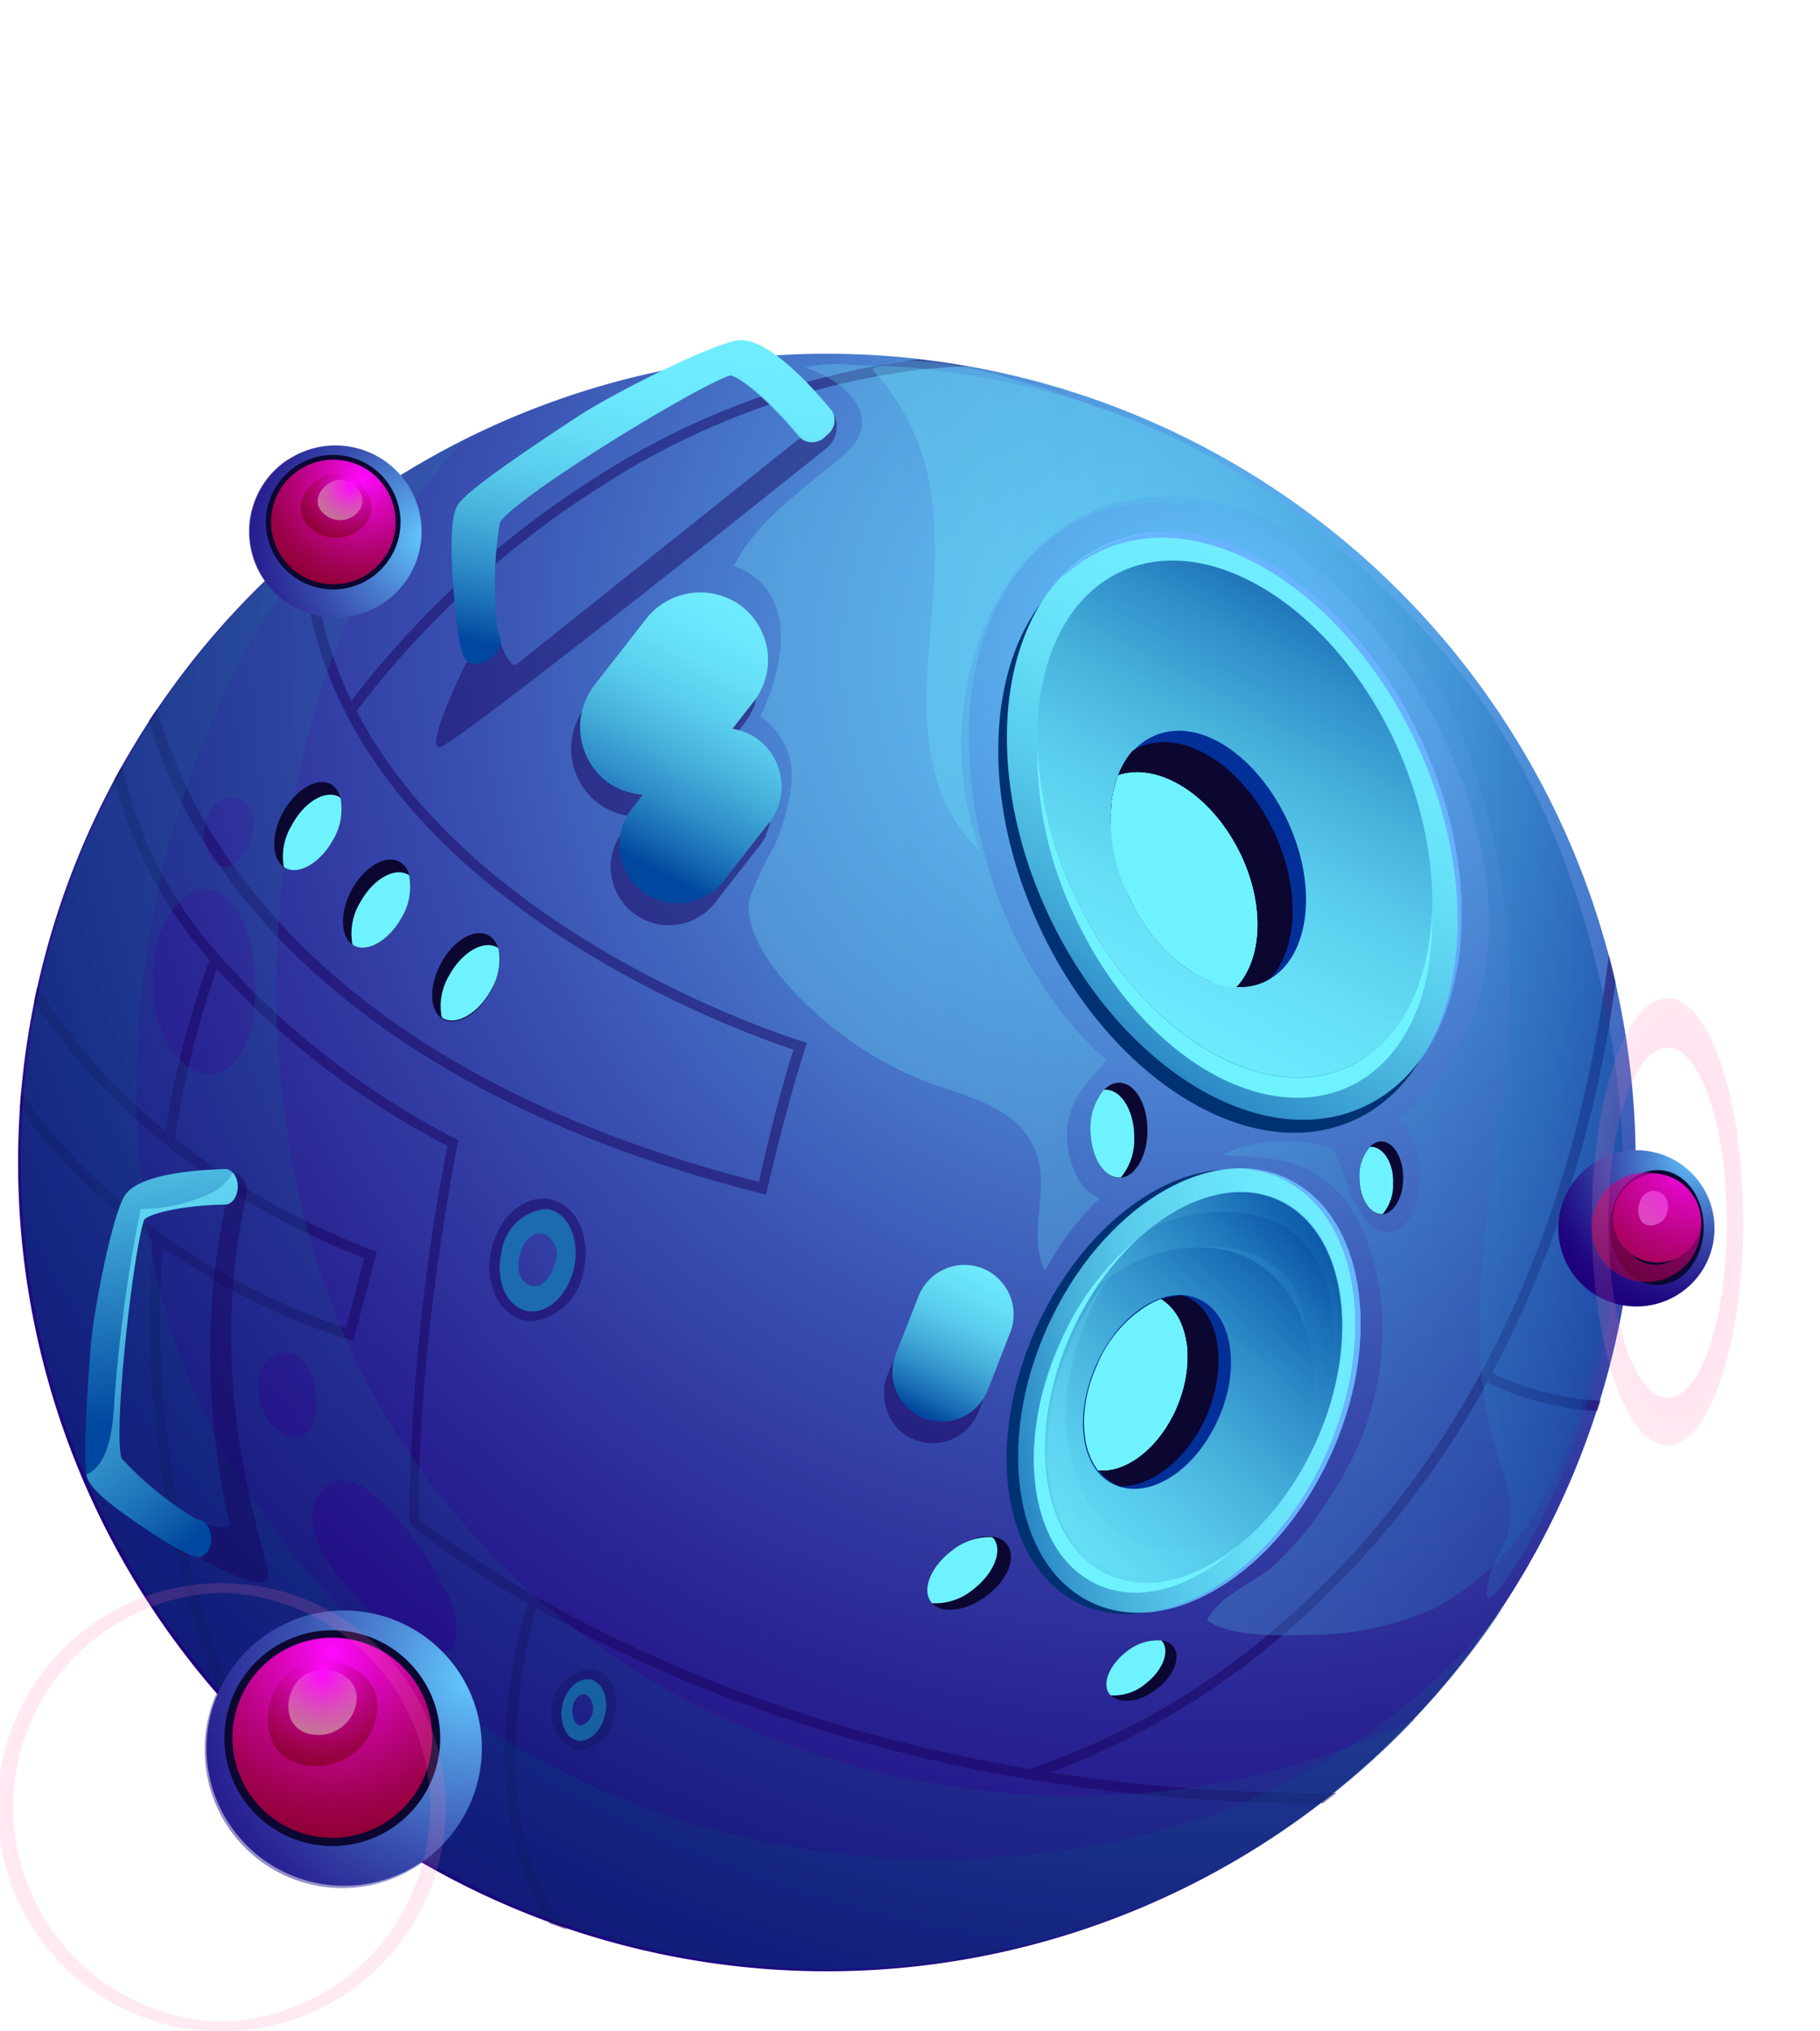
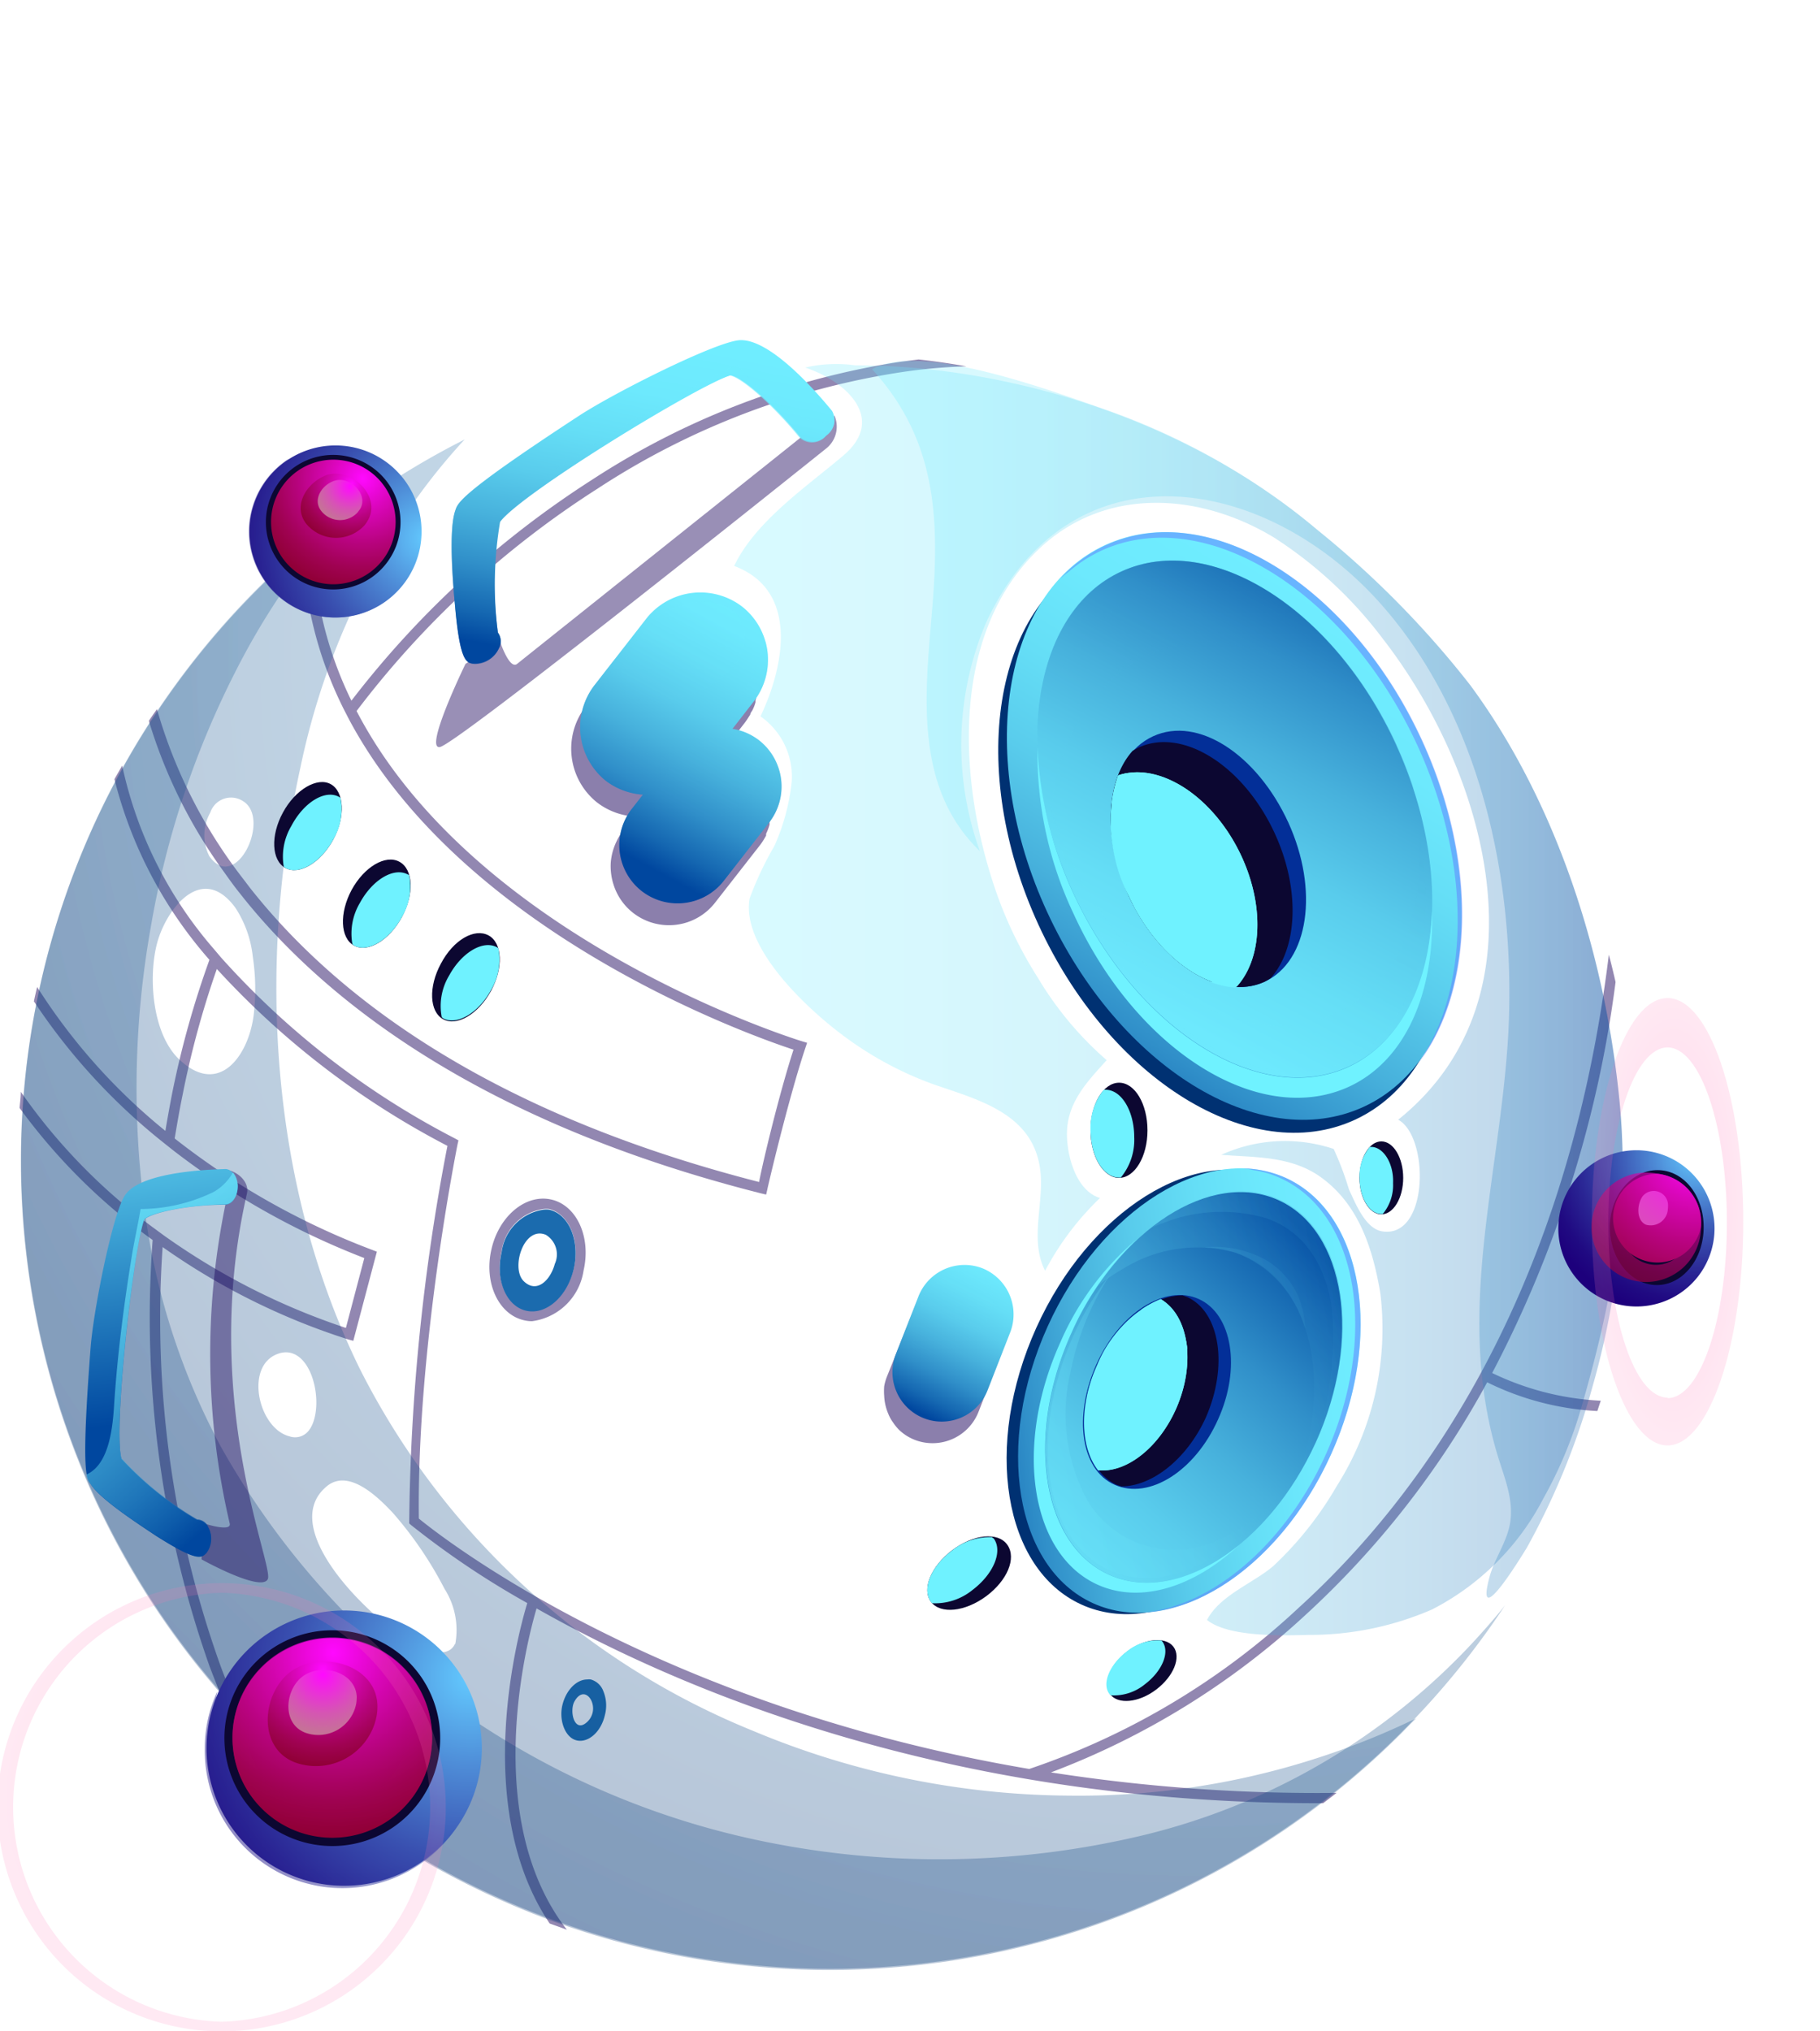
<svg xmlns="http://www.w3.org/2000/svg" xmlns:xlink="http://www.w3.org/1999/xlink" viewBox="0 0 105.76 118.04">
  <defs>
    <style>.cls-1{mask:url(#mask);}.cls-10,.cls-11,.cls-13,.cls-14,.cls-15,.cls-2,.cls-24,.cls-25,.cls-27,.cls-28,.cls-32,.cls-33,.cls-34,.cls-35,.cls-4,.cls-41,.cls-43,.cls-45,.cls-48,.cls-50,.cls-53,.cls-6,.cls-61,.cls-64,.cls-67,.cls-7,.cls-74,.cls-77,.cls-9{mix-blend-mode:multiply;}.cls-2{fill:url(#Безымянный_градиент_352);}.cls-3{mask:url(#mask-2);}.cls-4{fill:url(#Безымянный_градиент_171);}.cls-5{mask:url(#mask-3);}.cls-6{fill:url(#Безымянный_градиент_352-2);}.cls-7{fill:url(#Безымянный_градиент_171-2);}.cls-8{mask:url(#mask-5);}.cls-9{fill:url(#Безымянный_градиент_352-3);}.cls-10{fill:url(#Безымянный_градиент_171-3);}.cls-11{fill:url(#Безымянный_градиент_170);}.cls-12{mask:url(#mask-8);}.cls-13{fill:url(#Безымянный_градиент_352-4);}.cls-14{fill:url(#Безымянный_градиент_170-2);}.cls-15{fill:url(#Безымянный_градиент_352-5);}.cls-16{isolation:isolate;}.cls-17{fill:url(#Безымянный_градиент_667);}.cls-18{fill:url(#Безымянный_градиент_869);}.cls-19{fill:url(#Безымянный_градиент_781);}.cls-20{fill:url(#Безымянный_градиент_781-2);}.cls-21{fill:#032f98;}.cls-22{fill:#0c0731;}.cls-23{fill:#6ff2ff;}.cls-23,.cls-26,.cls-38,.cls-42,.cls-46,.cls-49,.cls-57,.cls-58,.cls-62,.cls-63,.cls-68,.cls-69,.cls-70,.cls-71,.cls-75,.cls-76,.cls-79,.cls-81,.cls-83,.cls-85,.cls-87{mix-blend-mode:screen;}.cls-24,.cls-32,.cls-57,.cls-58{opacity:0.27;}.cls-24{fill:url(#Безымянный_градиент_781-3);}.cls-25,.cls-27,.cls-28,.cls-33,.cls-34,.cls-35{opacity:0.22;}.cls-25{fill:url(#Безымянный_градиент_781-4);}.cls-26{fill:#6386ff;}.cls-26,.cls-42,.cls-46,.cls-49{opacity:0.55;}.cls-27{fill:url(#Безымянный_градиент_781-5);}.cls-28{fill:url(#Безымянный_градиент_781-6);}.cls-29{fill:url(#Безымянный_градиент_869-2);}.cls-30{fill:url(#Безымянный_градиент_781-7);}.cls-31{fill:url(#Безымянный_градиент_781-8);}.cls-32{fill:url(#Безымянный_градиент_781-9);}.cls-33{fill:url(#Безымянный_градиент_781-10);}.cls-34{fill:url(#Безымянный_градиент_781-11);}.cls-35{fill:url(#Безымянный_градиент_781-12);}.cls-36{opacity:0.47;}.cls-37,.cls-51{fill:#180059;}.cls-38{fill:#1b6bae;}.cls-39,.cls-64,.cls-77{opacity:0.5;}.cls-40{fill:url(#Безымянный_градиент_781-13);}.cls-41,.cls-45,.cls-48{opacity:0.4;}.cls-41{fill:url(#Безымянный_градиент_781-14);}.cls-42{fill:url(#Безымянный_градиент_781-15);}.cls-43,.cls-50{opacity:0.29;}.cls-43{fill:url(#Безымянный_градиент_869-3);}.cls-44{fill:url(#Безымянный_градиент_781-16);}.cls-45{fill:url(#Безымянный_градиент_781-17);}.cls-46{fill:url(#Безымянный_градиент_781-18);}.cls-47{fill:url(#Безымянный_градиент_781-19);}.cls-48{fill:url(#Безымянный_градиент_781-20);}.cls-49{fill:url(#Безымянный_градиент_781-21);}.cls-50{fill:url(#Безымянный_градиент_869-4);}.cls-51{opacity:0.44;}.cls-52{fill:url(#Безымянный_градиент_781-22);}.cls-53{opacity:0.64;}.cls-54{fill:url(#Безымянный_градиент_781-23);}.cls-55{fill:url(#Безымянный_градиент_870);}.cls-56{fill:url(#Безымянный_градиент_781-24);}.cls-57{fill:url(#Безымянный_градиент_781-25);}.cls-58{fill:url(#Безымянный_градиент_781-26);}.cls-59{fill:url(#Безымянный_градиент_667-2);}.cls-60,.cls-61{fill:url(#Безымянный_градиент_881);}.cls-61,.cls-67,.cls-74{opacity:0.68;}.cls-62{fill:url(#Безымянный_градиент_881-3);}.cls-63{fill:url(#Безымянный_градиент_892);}.cls-64{fill:url(#Безымянный_градиент_667-3);}.cls-65{fill:url(#Безымянный_градиент_667-4);}.cls-66{fill:url(#Безымянный_градиент_881-4);}.cls-67{fill:url(#Безымянный_градиент_881-5);}.cls-68{fill:url(#Безымянный_градиент_881-6);}.cls-69{fill:url(#Безымянный_градиент_892-2);}.cls-70,.cls-71{opacity:0.17;}.cls-70{fill:url(#Безымянный_градиент_1162);}.cls-71{fill:url(#Безымянный_градиент_1162-2);}.cls-72{fill:url(#Безымянный_градиент_667-5);}.cls-73,.cls-74{fill:url(#Безымянный_градиент_881-7);}.cls-75{fill:url(#Безымянный_градиент_881-9);}.cls-76{fill:url(#Безымянный_градиент_892-3);}.cls-77{fill:url(#Безымянный_градиент_667-6);}.cls-78{mask:url(#mask-11);}.cls-79{fill:url(#Безымянный_градиент_20);}.cls-80{mask:url(#mask-13);}.cls-81{fill:url(#Безымянный_градиент_20-2);}.cls-82{mask:url(#mask-15);}.cls-83{fill:url(#Безымянный_градиент_1162-3);}.cls-84{mask:url(#mask-17);}.cls-85{fill:url(#Безымянный_градиент_1162-4);}.cls-86{mask:url(#mask-19);}.cls-87{fill:url(#Безымянный_градиент_1162-5);}.cls-88{filter:url(#luminosity-noclip-8);}.cls-89{filter:url(#luminosity-noclip-5);}.cls-90{filter:url(#luminosity-noclip-3);}.cls-91{filter:url(#luminosity-noclip-2);}.cls-92{filter:url(#luminosity-noclip);}</style>
    <filter id="luminosity-noclip" x="11.6" y="-8253.22" width="92.71" height="32766" filterUnits="userSpaceOnUse" color-interpolation-filters="sRGB">
      <feFlood flood-color="#fff" result="bg" />
      <feBlend in="SourceGraphic" in2="bg" />
    </filter>
    <mask id="mask" x="11.6" y="-8253.22" width="92.71" height="32766" maskUnits="userSpaceOnUse">
      <g class="cls-92" />
    </mask>
    <radialGradient id="Безымянный_градиент_352" cx="-31.05" cy="67.29" r="38.36" gradientTransform="matrix(1.06, 0.7, -0.57, 0.87, 129.45, 6.04)" gradientUnits="userSpaceOnUse">
      <stop offset="0" stop-color="#fff" />
      <stop offset="0.01" stop-color="#fafafa" />
      <stop offset="0.3" stop-color="#a3a3a3" />
      <stop offset="0.55" stop-color="#5d5d5d" />
      <stop offset="0.76" stop-color="#2b2b2b" />
      <stop offset="0.91" stop-color="#0c0c0c" />
      <stop offset="1" />
    </radialGradient>
    <filter id="luminosity-noclip-2" x="6.84" y="-8253.22" width="24.94" height="32766" filterUnits="userSpaceOnUse" color-interpolation-filters="sRGB">
      <feFlood flood-color="#fff" result="bg" />
      <feBlend in="SourceGraphic" in2="bg" />
    </filter>
    <mask id="mask-2" x="6.84" y="-8253.22" width="24.94" height="32766" maskUnits="userSpaceOnUse">
      <g class="cls-91" />
    </mask>
    <radialGradient id="Безымянный_градиент_171" cx="-128.61" cy="224.43" r="9.1" gradientTransform="matrix(0, 1.69, -1.37, 0, 326.82, 317.88)" gradientUnits="userSpaceOnUse">
      <stop offset="0" stop-color="#fff" />
      <stop offset="0.1" stop-color="#fafafa" />
      <stop offset="0.22" stop-color="#eaeaea" />
      <stop offset="0.36" stop-color="#d1d1d1" />
      <stop offset="0.51" stop-color="#aeaeae" />
      <stop offset="0.66" stop-color="#818181" />
      <stop offset="0.82" stop-color="#494949" />
      <stop offset="0.98" stop-color="#090909" />
      <stop offset="1" />
    </radialGradient>
    <filter id="luminosity-noclip-3" x="88.11" y="-8253.22" width="17.66" height="32766" filterUnits="userSpaceOnUse" color-interpolation-filters="sRGB">
      <feFlood flood-color="#fff" result="bg" />
      <feBlend in="SourceGraphic" in2="bg" />
    </filter>
    <mask id="mask-3" x="88.11" y="-8253.22" width="17.66" height="32766" maskUnits="userSpaceOnUse">
      <g class="cls-90" />
    </mask>
    <radialGradient id="Безымянный_градиент_352-2" cx="-146.15" cy="167.78" r="6.44" gradientTransform="matrix(0, 1.69, -1.37, 0, 326.82, 317.88)" xlink:href="#Безымянный_градиент_352" />
    <radialGradient id="Безымянный_градиент_171-2" cx="-146.15" cy="167.78" r="6.44" xlink:href="#Безымянный_градиент_171" />
    <filter id="luminosity-noclip-5" x="11.28" y="-8253.22" width="17.16" height="32766" filterUnits="userSpaceOnUse" color-interpolation-filters="sRGB">
      <feFlood flood-color="#fff" result="bg" />
      <feBlend in="SourceGraphic" in2="bg" />
    </filter>
    <mask id="mask-5" x="11.28" y="-8253.22" width="17.16" height="32766" maskUnits="userSpaceOnUse">
      <g class="cls-89" />
    </mask>
    <radialGradient id="Безымянный_градиент_352-3" cx="-171.61" cy="230.3" r="5.14" gradientTransform="matrix(0, 1.69, -1.67, 0, 404.57, 317.88)" xlink:href="#Безымянный_градиент_352" />
    <radialGradient id="Безымянный_градиент_171-3" cx="-171.61" cy="230.3" r="5.14" gradientTransform="matrix(0, 1.69, -1.67, 0, 404.57, 317.88)" xlink:href="#Безымянный_градиент_171" />
    <radialGradient id="Безымянный_градиент_170" cx="-31.05" cy="67.29" r="38.36" gradientTransform="matrix(1.06, 0.7, -0.57, 0.87, 129.45, 6.04)" gradientUnits="userSpaceOnUse">
      <stop offset="0" stop-color="#fff" />
      <stop offset="0.13" stop-color="#fbfbfb" />
      <stop offset="0.26" stop-color="#efefef" />
      <stop offset="0.38" stop-color="#dcdcdc" />
      <stop offset="0.5" stop-color="silver" />
      <stop offset="0.63" stop-color="#9d9d9d" />
      <stop offset="0.75" stop-color="#717171" />
      <stop offset="0.87" stop-color="#3d3d3d" />
      <stop offset="0.99" stop-color="#030303" />
      <stop offset="1" />
    </radialGradient>
    <filter id="luminosity-noclip-8" x="60.59" y="-8253.22" width="24.38" height="32766" filterUnits="userSpaceOnUse" color-interpolation-filters="sRGB">
      <feFlood flood-color="#fff" result="bg" />
      <feBlend in="SourceGraphic" in2="bg" />
    </filter>
    <mask id="mask-8" x="60.59" y="-8253.22" width="24.38" height="32766" maskUnits="userSpaceOnUse">
      <g class="cls-88" />
    </mask>
    <radialGradient id="Безымянный_градиент_352-4" cx="-240.47" cy="608.8" r="21.12" gradientTransform="matrix(-0.46, 0.52, -0.35, -0.31, 174.1, 401.96)" xlink:href="#Безымянный_градиент_352" />
    <radialGradient id="Безымянный_градиент_170-2" cx="-240.47" cy="608.8" r="21.12" gradientTransform="matrix(-0.46, 0.52, -0.35, -0.31, 174.1, 401.96)" xlink:href="#Безымянный_градиент_170" />
    <radialGradient id="Безымянный_градиент_352-5" cx="-128.61" cy="224.43" r="9.1" gradientTransform="matrix(0, 1.69, -1.37, 0, 326.82, 317.88)" xlink:href="#Безымянный_градиент_352" />
    <radialGradient id="Безымянный_градиент_667" cx="69.38" cy="38.11" r="90.66" gradientUnits="userSpaceOnUse">
      <stop offset="0" stop-color="#63caff" />
      <stop offset="0.23" stop-color="#4e8cd7" />
      <stop offset="0.47" stop-color="#3950b0" />
      <stop offset="0.68" stop-color="#2a2594" />
      <stop offset="0.84" stop-color="#200a82" />
      <stop offset="0.94" stop-color="#1d007c" />
    </radialGradient>
    <radialGradient id="Безымянный_градиент_869" cx="86.25" cy="31.42" r="29.2" gradientUnits="userSpaceOnUse">
      <stop offset="0" stop-color="#70d8ff" />
      <stop offset="0.12" stop-color="#5ebde8" />
      <stop offset="0.4" stop-color="#3681b6" />
      <stop offset="0.65" stop-color="#195691" />
      <stop offset="0.84" stop-color="#073b7a" />
      <stop offset="0.95" stop-color="#003172" />
    </radialGradient>
    <linearGradient id="Безымянный_градиент_781" x1="76.75" y1="35.37" x2="58.14" y2="64.97" gradientTransform="matrix(1.01, -0.01, -0.01, 1, 1.83, 1.45)" gradientUnits="userSpaceOnUse">
      <stop offset="0" stop-color="#6fedff" />
      <stop offset="0.17" stop-color="#6de9fd" />
      <stop offset="0.32" stop-color="#65def6" />
      <stop offset="0.47" stop-color="#59ccec" />
      <stop offset="0.62" stop-color="#47b1dc" />
      <stop offset="0.77" stop-color="#308fc9" />
      <stop offset="0.91" stop-color="#1567b1" />
      <stop offset="1" stop-color="#00479f" />
    </linearGradient>
    <linearGradient id="Безымянный_градиент_781-2" x1="63.29" y1="63.44" x2="80.09" y2="32.03" gradientTransform="matrix(1, 0, 0, 1, 0, 0)" xlink:href="#Безымянный_градиент_781" />
    <linearGradient id="Безымянный_градиент_781-3" x1="65.15" y1="63.97" x2="81.45" y2="33.5" gradientTransform="matrix(1, 0, 0, 1, 0, 0)" xlink:href="#Безымянный_градиент_781" />
    <linearGradient id="Безымянный_градиент_781-4" x1="60.76" y1="62.09" x2="77.57" y2="30.67" gradientTransform="matrix(1, 0, 0, 1, 0, 0)" xlink:href="#Безымянный_градиент_781" />
    <linearGradient id="Безымянный_градиент_781-5" x1="59.85" y1="61.6" x2="76.66" y2="30.19" gradientTransform="matrix(1, 0, 0, 1, 0, 0)" xlink:href="#Безымянный_градиент_781" />
    <linearGradient id="Безымянный_градиент_781-6" x1="57.61" y1="60.41" x2="74.42" y2="28.99" gradientTransform="matrix(1, 0, 0, 1, 0, 0)" xlink:href="#Безымянный_градиент_781" />
    <radialGradient id="Безымянный_градиент_869-2" cx="-105.71" cy="144.91" r="22.04" gradientTransform="translate(264.46 65.59) rotate(49)" xlink:href="#Безымянный_градиент_869" />
    <linearGradient id="Безымянный_градиент_781-7" x1="-110.09" y1="146.55" x2="-124.15" y2="168.89" gradientTransform="matrix(0.67, 0.76, -0.76, 0.65, 264.95, 67.8)" xlink:href="#Безымянный_градиент_781" />
    <linearGradient id="Безымянный_градиент_781-8" x1="53.87" y1="97.79" x2="76.75" y2="72.45" gradientTransform="matrix(1, 0, 0, 1, 0, 0)" xlink:href="#Безымянный_градиент_781" />
    <linearGradient id="Безымянный_градиент_781-9" x1="-121.63" y1="169.48" x2="-109.33" y2="146.48" gradientTransform="translate(264.46 65.59) rotate(49)" xlink:href="#Безымянный_градиент_781" />
    <linearGradient id="Безымянный_градиент_781-10" x1="-124.95" y1="168.05" x2="-112.26" y2="144.34" gradientTransform="translate(264.46 65.59) rotate(49)" xlink:href="#Безымянный_градиент_781" />
    <linearGradient id="Безымянный_градиент_781-11" x1="-125.63" y1="167.69" x2="-112.95" y2="143.97" gradientTransform="translate(264.46 65.59) rotate(49)" xlink:href="#Безымянный_градиент_781" />
    <linearGradient id="Безымянный_градиент_781-12" x1="-127.33" y1="166.78" x2="-114.64" y2="143.07" gradientTransform="translate(264.46 65.59) rotate(49)" xlink:href="#Безымянный_градиент_781" />
    <linearGradient id="Безымянный_градиент_781-13" x1="43" y1="33.28" x2="34.59" y2="48.67" gradientTransform="matrix(1, 0, 0, 1, 0, 0)" xlink:href="#Безымянный_градиент_781" />
    <linearGradient id="Безымянный_градиент_781-14" x1="43" y1="33.28" x2="34.59" y2="48.67" gradientTransform="matrix(1, 0, 0, 1, 0, 0)" xlink:href="#Безымянный_градиент_781" />
    <linearGradient id="Безымянный_градиент_781-15" x1="42.53" y1="33.03" x2="34.13" y2="48.41" gradientTransform="matrix(1, 0, 0, 1, 0, 0)" xlink:href="#Безымянный_градиент_781" />
    <radialGradient id="Безымянный_градиент_869-3" cx="69.38" cy="38.11" r="90.66" xlink:href="#Безымянный_градиент_869" />
    <linearGradient id="Безымянный_градиент_781-16" x1="47.19" y1="35.57" x2="38.79" y2="50.96" gradientTransform="matrix(1, 0, 0, 1, 0, 0)" xlink:href="#Безымянный_градиент_781" />
    <linearGradient id="Безымянный_градиент_781-17" x1="47.19" y1="35.57" x2="38.79" y2="50.96" gradientTransform="matrix(1, 0, 0, 1, 0, 0)" xlink:href="#Безымянный_градиент_781" />
    <linearGradient id="Безымянный_градиент_781-18" x1="46.79" y1="35.36" x2="38.39" y2="50.74" gradientTransform="matrix(1, 0, 0, 1, 0, 0)" xlink:href="#Безымянный_градиент_781" />
    <linearGradient id="Безымянный_градиент_781-19" x1="58.28" y1="72.26" x2="53.37" y2="82.08" gradientTransform="matrix(1, 0, 0, 1, 0, 0)" xlink:href="#Безымянный_градиент_781" />
    <linearGradient id="Безымянный_градиент_781-20" x1="58.38" y1="72.3" x2="53.47" y2="82.13" gradientTransform="matrix(1, 0, 0, 1, 0, 0)" xlink:href="#Безымянный_градиент_781" />
    <linearGradient id="Безымянный_градиент_781-21" x1="57.52" y1="71.87" x2="52.61" y2="81.7" gradientTransform="matrix(1, 0, 0, 1, 0, 0)" xlink:href="#Безымянный_градиент_781" />
    <radialGradient id="Безымянный_градиент_869-4" cx="69.38" cy="38.11" r="90.66" xlink:href="#Безымянный_градиент_869" />
    <linearGradient id="Безымянный_градиент_781-22" x1="38.93" y1="19.7" x2="35.15" y2="38.8" gradientTransform="matrix(1, 0, 0, 1, 0, 0)" xlink:href="#Безымянный_градиент_781" />
    <linearGradient id="Безымянный_градиент_781-23" x1="38.93" y1="19.7" x2="35.15" y2="38.8" gradientTransform="matrix(1, 0, 0, 1, 0, 0)" xlink:href="#Безымянный_градиент_781" />
    <linearGradient id="Безымянный_градиент_870" x1="7.44" y1="61.58" x2="10.06" y2="82.42" gradientUnits="userSpaceOnUse">
      <stop offset="0" stop-color="#6fedff" />
      <stop offset="0.33" stop-color="#4cb9e1" />
      <stop offset="1" stop-color="#00479f" />
    </linearGradient>
    <linearGradient id="Безымянный_градиент_781-24" x1="199.34" y1="212.87" x2="196.02" y2="229.65" gradientTransform="translate(-285.41 98.71) rotate(-52.1)" xlink:href="#Безымянный_градиент_781" />
    <linearGradient id="Безымянный_градиент_781-25" x1="42.66" y1="58.12" x2="94.28" y2="58.12" gradientTransform="matrix(1, 0, 0, 1, 0, 0)" xlink:href="#Безымянный_градиент_781" />
    <linearGradient id="Безымянный_градиент_781-26" x1="50.68" y1="56.92" x2="94.31" y2="56.92" gradientTransform="matrix(1, 0, 0, 1, 0, 0)" xlink:href="#Безымянный_градиент_781" />
    <radialGradient id="Безымянный_градиент_667-2" cx="27.39" cy="97.45" r="22.6" xlink:href="#Безымянный_градиент_667" />
    <radialGradient id="Безымянный_градиент_881" cx="19.36" cy="96.04" r="11.76" gradientUnits="userSpaceOnUse">
      <stop offset="0" stop-color="#ff09ff" />
      <stop offset="0.26" stop-color="#d906b9" />
      <stop offset="0.52" stop-color="#b7037d" />
      <stop offset="0.73" stop-color="#9f0251" />
      <stop offset="0.9" stop-color="#900036" />
      <stop offset="1" stop-color="#8b002c" />
    </radialGradient>
    <radialGradient id="Безымянный_градиент_881-3" cx="18.78" cy="97.01" r="6.24" xlink:href="#Безымянный_градиент_881" />
    <radialGradient id="Безымянный_градиент_892" cx="18.76" cy="97.31" r="3.89" gradientUnits="userSpaceOnUse">
      <stop offset="0" stop-color="#ff09ff" />
      <stop offset="0.23" stop-color="#ee29df" />
      <stop offset="0.57" stop-color="#d654b4" />
      <stop offset="0.84" stop-color="#c76f9a" />
      <stop offset="1" stop-color="#c27990" />
    </radialGradient>
    <radialGradient id="Безымянный_градиент_667-3" cx="27.39" cy="97.45" r="22.6" xlink:href="#Безымянный_градиент_667" />
    <radialGradient id="Безымянный_градиент_667-4" cx="98.53" cy="67.07" r="10.17" xlink:href="#Безымянный_градиент_667" />
    <radialGradient id="Безымянный_градиент_881-4" cx="98.53" cy="67.07" r="10.17" xlink:href="#Безымянный_градиент_881" />
    <radialGradient id="Безымянный_градиент_881-5" cx="98.53" cy="67.07" r="10.17" xlink:href="#Безымянный_градиент_881" />
    <radialGradient id="Безымянный_градиент_881-6" cx="98.53" cy="67.07" r="10.17" xlink:href="#Безымянный_градиент_881" />
    <radialGradient id="Безымянный_градиент_892-2" cx="98.53" cy="67.07" r="10.17" xlink:href="#Безымянный_градиент_892" />
    <radialGradient id="Безымянный_градиент_1162" cx="91.93" cy="198.14" r="6.71" gradientTransform="translate(36.57 -313.79) scale(0.66 1.94)" gradientUnits="userSpaceOnUse">
      <stop offset="0" stop-color="#ff2a95" />
      <stop offset="0.2" stop-color="#ff2f97" />
      <stop offset="0.44" stop-color="#ff3f9d" />
      <stop offset="0.71" stop-color="#ff58a7" />
      <stop offset="0.99" stop-color="#ff7bb5" />
      <stop offset="1" stop-color="#ff7cb6" />
    </radialGradient>
    <radialGradient id="Безымянный_градиент_1162-2" cx="-66.71" cy="215.62" r="6.71" gradientTransform="translate(140.96 -313.79) scale(1.92 1.94)" xlink:href="#Безымянный_градиент_1162" />
    <radialGradient id="Безымянный_градиент_667-5" cx="-113.97" cy="37.7" r="14.1" gradientTransform="translate(140.74 62.37) rotate(33.31)" xlink:href="#Безымянный_градиент_667" />
    <radialGradient id="Безымянный_градиент_881-7" cx="-118.98" cy="36.82" r="7.34" gradientTransform="translate(140.74 62.37) rotate(33.31)" xlink:href="#Безымянный_градиент_881" />
    <radialGradient id="Безымянный_градиент_881-9" cx="-119.35" cy="37.43" r="3.89" gradientTransform="translate(140.74 62.37) rotate(33.31)" xlink:href="#Безымянный_градиент_881" />
    <radialGradient id="Безымянный_градиент_892-3" cx="-119.36" cy="37.61" r="2.43" gradientTransform="translate(140.74 62.37) rotate(33.31)" xlink:href="#Безымянный_градиент_892" />
    <radialGradient id="Безымянный_градиент_667-6" cx="-113.97" cy="37.7" r="14.1" gradientTransform="translate(140.74 62.37) rotate(33.31)" xlink:href="#Безымянный_градиент_667" />
    <mask id="mask-11" x="11.6" y="0" width="92.71" height="85.6" maskUnits="userSpaceOnUse">
      <g class="cls-1">
        <path class="cls-2" d="M98.79,69.64C86.69,88.05,58.6,91,36,76.14S5,34.38,17.11,16,57.31-5.36,79.86,9.46,110.89,51.22,98.79,69.64Z" />
      </g>
    </mask>
    <filter id="luminosity-noclip-11" x="11.6" y="0" width="92.71" height="85.6" filterUnits="userSpaceOnUse" color-interpolation-filters="sRGB">
      <feFlood flood-color="#fff" result="bg" />
      <feBlend in="SourceGraphic" in2="bg" />
    </filter>
    <radialGradient id="Безымянный_градиент_20" cx="-31.05" cy="67.29" r="38.36" gradientTransform="matrix(1.06, 0.7, -0.57, 0.87, 129.45, 6.04)" gradientUnits="userSpaceOnUse">
      <stop offset="0" stop-color="#18b3f7" />
      <stop offset="0.38" stop-color="#18b7f4" />
      <stop offset="0.75" stop-color="#17c3e9" />
      <stop offset="1" stop-color="#16cfde" />
    </radialGradient>
    <mask id="mask-13" x="60.59" y="76.26" width="24.38" height="25.49" maskUnits="userSpaceOnUse">
      <g class="cls-12">
        <path class="cls-13" d="M63.06,99.94c-4.06-3.6-3-11.43,2.36-17.47s13-8,17.08-4.41,3,11.43-2.37,17.48S67.12,103.55,63.06,99.94Z" />
      </g>
    </mask>
    <filter id="luminosity-noclip-12" x="60.59" y="76.26" width="24.38" height="25.49" filterUnits="userSpaceOnUse" color-interpolation-filters="sRGB">
      <feFlood flood-color="#fff" result="bg" />
      <feBlend in="SourceGraphic" in2="bg" />
    </filter>
    <radialGradient id="Безымянный_градиент_20-2" cx="-240.47" cy="608.8" r="21.12" gradientTransform="matrix(-0.46, 0.52, -0.35, -0.31, 174.1, 401.96)" xlink:href="#Безымянный_градиент_20" />
    <mask id="mask-15" x="6.84" y="85.62" width="24.94" height="30.69" maskUnits="userSpaceOnUse">
      <g class="cls-3">
        <path class="cls-15" d="M19.31,116.31c-6.89,0-12.47-6.87-12.47-15.35s5.58-15.34,12.47-15.34S31.78,92.49,31.78,101,26.2,116.31,19.31,116.31Z" />
      </g>
    </mask>
    <filter id="luminosity-noclip-13" x="6.84" y="85.62" width="24.94" height="30.69" filterUnits="userSpaceOnUse" color-interpolation-filters="sRGB">
      <feFlood flood-color="#fff" result="bg" />
      <feBlend in="SourceGraphic" in2="bg" />
    </filter>
    <radialGradient id="Безымянный_градиент_1162-3" cx="-128.61" cy="224.43" r="9.1" gradientTransform="matrix(0, 1.69, -1.37, 0, 326.82, 317.88)" xlink:href="#Безымянный_градиент_1162" />
    <mask id="mask-17" x="88.11" y="60.52" width="17.66" height="21.73" maskUnits="userSpaceOnUse">
      <g class="cls-5">
        <path class="cls-6" d="M96.93,82.25c-4.87,0-8.82-4.87-8.82-10.87s4-10.86,8.82-10.86,8.83,4.86,8.83,10.86S101.81,82.25,96.93,82.25Z" />
      </g>
    </mask>
    <filter id="luminosity-noclip-14" x="88.11" y="60.52" width="17.66" height="21.73" filterUnits="userSpaceOnUse" color-interpolation-filters="sRGB">
      <feFlood flood-color="#fff" result="bg" />
      <feBlend in="SourceGraphic" in2="bg" />
    </filter>
    <radialGradient id="Безымянный_градиент_1162-4" cx="-146.15" cy="167.78" r="6.44" gradientTransform="matrix(0, 1.69, -1.37, 0, 326.82, 317.88)" xlink:href="#Безымянный_градиент_1162" />
    <mask id="mask-19" x="11.28" y="19.78" width="17.16" height="17.32" maskUnits="userSpaceOnUse">
      <g class="cls-8">
        <path class="cls-9" d="M19.86,37.1a8.66,8.66,0,1,1,8.58-8.66A8.61,8.61,0,0,1,19.86,37.1Z" />
      </g>
    </mask>
    <filter id="luminosity-noclip-15" x="11.28" y="19.78" width="17.16" height="17.32" filterUnits="userSpaceOnUse" color-interpolation-filters="sRGB">
      <feFlood flood-color="#fff" result="bg" />
      <feBlend in="SourceGraphic" in2="bg" />
    </filter>
    <radialGradient id="Безымянный_градиент_1162-5" cx="-171.61" cy="230.3" r="5.14" gradientTransform="matrix(0, 1.69, -1.67, 0, 404.57, 317.88)" xlink:href="#Безымянный_градиент_1162" />
  </defs>
  <g class="cls-16">
    <g id="Слой_2" data-name="Слой 2">
      <g id="Layer_1" data-name="Layer 1">
-         <path class="cls-17" d="M81.31,34.35a47,47,0,1,1-66.52,0A47,47,0,0,1,81.31,34.35Z" />
        <path class="cls-18" d="M82.1,43.74c4.14,9,2.63,18.58-3.38,21.34S64.48,62.75,60.34,53.73,57.72,35.16,63.73,32.4,78,34.72,82.1,43.74Z" />
        <path class="cls-19" d="M82.6,43c4.14,9,2.63,18.58-3.38,21.33S65,62,60.85,53s-2.63-18.58,3.38-21.33S78.46,34,82.6,43Z" />
        <path class="cls-20" d="M81.13,43.29c3.65,8,2.41,16.31-2.76,18.69s-12.32-2.14-16-10.09S60,35.58,65.17,33.21,77.49,35.35,81.13,43.29Z" />
        <path class="cls-21" d="M74.86,47.79c1.8,3.94,1.19,8.08-1.37,9.26s-6.11-1.07-7.91-5S64.38,44,67,42.79,73.05,43.86,74.86,47.79Z" />
        <path class="cls-22" d="M66.17,43.44l-.35.19c-1.57,1.74-1.74,5.15-.24,8.42,1.8,3.93,5.34,6.17,7.91,5a3.79,3.79,0,0,0,.34-.2c1.57-1.73,1.75-5.14.25-8.41C72.27,44.5,68.73,42.26,66.17,43.44Z" />
        <path class="cls-23" d="M78.37,62c-5.17,2.37-12.32-2.14-16-10.09a22.29,22.29,0,0,1-2.08-8.48,21.72,21.72,0,0,0,2.08,9.64c3.65,8,10.8,12.46,16,10.09,3.3-1.51,5-5.47,4.84-10.2C83.07,57.15,81.39,60.59,78.37,62Z" />
        <path class="cls-24" d="M82.44,48.44a14.13,14.13,0,0,1-.72,5.91A7.84,7.84,0,0,1,73,59.49c-3.34-.52-6.26-2.9-8.3-5.5A21.1,21.1,0,0,1,61,46.7a22.39,22.39,0,0,0,1.68,5.21c3.53,7.7,10.47,12.08,15.48,9.78C82.12,59.88,83.69,54.44,82.44,48.44Z" />
        <path class="cls-25" d="M61.31,45.7a10.71,10.71,0,0,1,4.77-7.35c3.61-2.08,7.87-.79,11,1.6a19.32,19.32,0,0,1,5.08,5.92,22.92,22.92,0,0,0-1-2.58c-3.64-7.94-10.79-12.45-16-10.08C60.83,35.2,59.26,41.4,61,48A16.44,16.44,0,0,1,61.31,45.7Z" />
        <path class="cls-23" d="M72.1,49.67c-1.63-3.43-4.76-5.42-7.12-4.61a9.31,9.31,0,0,0,.6,7c1.42,3.11,3.93,5.15,6.18,5.29l.11-.05C73.34,55.72,73.5,52.63,72.1,49.67Z" />
        <path class="cls-23" d="M65.51,44.93a3.16,3.16,0,0,0-.53.13,8.1,8.1,0,0,0-.23,4.48A37.87,37.87,0,0,0,65.51,44.93Z" />
        <path class="cls-23" d="M68.43,45.56A13.42,13.42,0,0,1,67.29,50a18.77,18.77,0,0,1-1.4,2.66,11.28,11.28,0,0,0,1,1.55,10.6,10.6,0,0,1,1.32-4,12.32,12.32,0,0,0,1-4.15A7.71,7.71,0,0,0,68.43,45.56Z" />
-         <path class="cls-23" d="M72.1,49.67l-.18-.34c-.28,2.67-.61,5.53-2.67,7.13a5.43,5.43,0,0,0,2.51.88l.11-.05C73.34,55.72,73.5,52.63,72.1,49.67Z" />
        <path class="cls-26" d="M64,32c6-2.76,14.23,2.32,18.38,11.35,3.2,7,3,14.27,0,18.49,3.26-4.16,3.55-11.65.26-18.82-4.14-9-12.36-14.1-18.37-11.34a8.25,8.25,0,0,0-2.66,1.95c.19-.17.38-.32.57-.47A8.1,8.1,0,0,1,64,32Z" />
        <path class="cls-27" d="M60.67,41.05a12.27,12.27,0,0,1,4.92-6.2c3-1.75,6.5-.79,9.15,1.22a26,26,0,0,1,6.41,7.27.17.17,0,0,0,0-.05c-3.64-7.94-10.79-12.45-16-10.08-3,1.36-4.64,4.69-4.84,8.78C60.44,41.67,60.55,41.36,60.67,41.05Z" />
        <path class="cls-28" d="M73.68,37.93A6.1,6.1,0,0,0,68,37a8.27,8.27,0,0,0-3.81,2.92,8.49,8.49,0,0,1,1.92-1.54,8.71,8.71,0,0,1,7.86-.21Z" />
        <path class="cls-23" d="M72.1,49.67c-1.63-3.43-4.76-5.42-7.12-4.61a6.35,6.35,0,0,0-.39,1.68,2.09,2.09,0,0,1,.37-.17,4.31,4.31,0,0,1,3.85.64A7.47,7.47,0,0,1,71.6,52a6.47,6.47,0,0,1-.73,4.35,5.48,5.48,0,0,1-.49.73,5.06,5.06,0,0,0,1.38.31l.11-.05C73.34,55.72,73.5,52.63,72.1,49.67Z" />
        <path class="cls-29" d="M76.68,84.61c-3.09,6.83-9.28,10.7-13.83,8.64S57.13,84,60.22,77.16,69.5,66.47,74,68.53,79.77,77.79,76.68,84.61Z" />
        <path class="cls-30" d="M77.34,84.53c-3.09,6.83-9.28,10.7-13.82,8.64s-5.73-9.26-2.64-16.09,9.28-10.69,13.83-8.63S80.43,77.71,77.34,84.53Z" />
        <path class="cls-31" d="M76.45,83.84c-2.72,6-8.1,9.44-12,7.67s-4.88-8.08-2.16-14.09,8.1-9.44,12-7.67S79.17,77.83,76.45,83.84Z" />
        <path class="cls-21" d="M70.78,82.49c-1.34,3-4,4.68-6,3.8s-2.41-4-1.07-7,4-4.68,5.95-3.8S72.13,79.51,70.78,82.49Z" />
        <path class="cls-22" d="M69,75.38l-.28-.1c-1.77,0-3.8,1.55-4.92,4-1.34,3-.86,6.1,1.07,7l.29.1c1.76,0,3.79-1.55,4.91-4C71.38,79.39,70.9,76.26,69,75.38Z" />
        <path class="cls-23" d="M64.44,91.51c-3.91-1.77-4.88-8.08-2.16-14.09A16.91,16.91,0,0,1,66.08,72a16.33,16.33,0,0,0-4.46,6c-2.72,6-1.76,12.32,2.16,14.09,2.5,1.13,5.59.14,8.21-2.29C69.52,91.8,66.73,92.55,64.44,91.51Z" />
        <path class="cls-32" d="M74.17,87.13a10.76,10.76,0,0,1-3.72,2.52,5.92,5.92,0,0,1-7.25-2.43,10.52,10.52,0,0,1-1-7.45,16,16,0,0,1,2.33-5.72,16.5,16.5,0,0,0-2.14,3.54c-2.64,5.83-1.7,12,2.09,13.66C67.5,92.61,71.37,90.81,74.17,87.13Z" />
        <path class="cls-33" d="M65.27,73.73a8.13,8.13,0,0,1,6.55-.92c3,1,4.34,4.09,4.52,7a14.55,14.55,0,0,1-.86,5.83,19.06,19.06,0,0,0,1-1.85c2.72-6,1.76-12.32-2.16-14.09-3.28-1.49-7.59.69-10.5,5A12,12,0,0,1,65.27,73.73Z" />
        <path class="cls-23" d="M68.35,81.85c1.15-2.63.73-5.4-.9-6.35a7.13,7.13,0,0,0-3.69,3.81c-1.06,2.35-1,4.79.05,6.14l.09,0C65.52,85.54,67.35,84.11,68.35,81.85Z" />
        <path class="cls-23" d="M67.78,75.75a2,2,0,0,0-.33-.25,6.27,6.27,0,0,0-2.66,2.09A28.53,28.53,0,0,0,67.78,75.75Z" />
        <path class="cls-23" d="M68.87,77.72a9.79,9.79,0,0,1-3.08,1.54,13.66,13.66,0,0,1-2.21.52,8.51,8.51,0,0,0-.4,1.31,8.12,8.12,0,0,1,2.93-1.23A9.15,9.15,0,0,0,69,78.38,4.55,4.55,0,0,0,68.87,77.72Z" />
-         <path class="cls-23" d="M68.35,81.85c0-.09.07-.19.11-.28-1.66,1.17-3.46,2.4-5.39,2a4.14,4.14,0,0,0,.74,1.87l.09,0C65.52,85.54,67.35,84.11,68.35,81.85Z" />
        <path class="cls-26" d="M74.39,68.46c4.55,2.06,5.73,9.26,2.64,16.09-2.39,5.28-6.64,8.78-10.54,9.15,4-.2,8.4-3.74,10.85-9.17,3.09-6.82,1.91-14-2.63-16.08a6.38,6.38,0,0,0-2.43-.55,4.86,4.86,0,0,1,.55.1A5.71,5.71,0,0,1,74.39,68.46Z" />
        <path class="cls-34" d="M67.6,71.07a9.24,9.24,0,0,1,6-.27c2.51.87,3.68,3.31,3.84,5.82a19.51,19.51,0,0,1-1,7.25v0c2.72-6,1.76-12.32-2.16-14.09-2.24-1-5-.32-7.39,1.59C67.13,71.24,67.37,71.15,67.6,71.07Z" />
        <path class="cls-35" d="M75.82,76.94a4.6,4.6,0,0,0-2.28-3.73A6.26,6.26,0,0,0,70,72.48a6.78,6.78,0,0,1,1.83.33,6.62,6.62,0,0,1,4,4.38A2.09,2.09,0,0,0,75.82,76.94Z" />
        <path class="cls-23" d="M68.35,81.85c1.15-2.63.73-5.4-.9-6.35a5.17,5.17,0,0,0-1.15.62c.09,0,.19.07.28.12a3.29,3.29,0,0,1,1.54,2.52,5.65,5.65,0,0,1-1.32,3.93A4.9,4.9,0,0,1,64,84.43a4.44,4.44,0,0,1-.65.08,3.51,3.51,0,0,0,.5.94l.09,0C65.52,85.54,67.35,84.11,68.35,81.85Z" />
        <g class="cls-36">
-           <path class="cls-37" d="M34.46,97a2.49,2.49,0,0,0-1.09,4.7,1.86,1.86,0,0,0,.33,0,2.33,2.33,0,0,0,2-2A2.76,2.76,0,0,0,35.61,98,1.66,1.66,0,0,0,34.46,97Zm.69,2.64c-.22,1-1,1.63-1.64,1.47s-1-1.08-.83-2.05.82-1.49,1.44-1.49a.75.75,0,0,1,.21,0,1.09,1.09,0,0,1,.73.68A2.18,2.18,0,0,1,35.15,99.65Z" />
          <path class="cls-37" d="M13.8,51.74l.42.53c4.67,5.78,13.5,12.9,30,17.08l.3.07.07-.3c0-.05,1.23-5.3,2.21-8.22l.1-.3-.3-.09c-.24-.07-18.95-5.86-25.88-19.19A54,54,0,0,1,34.75,28.38a44.41,44.41,0,0,1,17.62-6.75,31.18,31.18,0,0,1,3.79-.34c-.92-.16-1.85-.3-2.78-.4l-1.1.14a45.3,45.3,0,0,0-17.86,6.84,54.92,54.92,0,0,0-14,12.85,22.08,22.08,0,0,1-2.25-9.42l-.59.51A22.66,22.66,0,0,0,20,41.26l.31.6C27,54.33,43.68,60.2,46.11,61c-.83,2.56-1.79,6.57-2,7.69C28.16,64.6,19.38,57.75,14.53,51.6l-.41-.54a29.21,29.21,0,0,1-5-9.85c-.16.23-.32.45-.47.68A29.25,29.25,0,0,0,13,50.65C13.25,51,13.51,51.37,13.8,51.74Z" />
          <path class="cls-37" d="M93.88,57.07q-.18-.8-.39-1.59c-2.45,19.91-11,31.57-18,37.93a43.14,43.14,0,0,1-15.68,9.39C38,99.11,25.59,89.27,24.34,88.25c-.13-10,2.23-21.64,2.25-21.76l.05-.22-.2-.11A47.42,47.42,0,0,1,12.85,55.65l-.44-.52A23.86,23.86,0,0,1,7.1,44.49l-.45.79a25.24,25.24,0,0,0,5.52,10.5A54,54,0,0,0,10,63.56q-.21,1.08-.39,2.16a34.62,34.62,0,0,1-7.45-8.36c-.07.27-.13.55-.19.83a35.66,35.66,0,0,0,7.54,8.22l.54.43a44.13,44.13,0,0,0,11.12,6.27L20.1,77.17A39.85,39.85,0,0,1,9.5,71.78l-.57-.42a33.66,33.66,0,0,1-7.72-7.91c0,.31-.05.63-.07.94a34.38,34.38,0,0,0,7.73,7.67,60.8,60.8,0,0,0,3.31,24.78q.38,1,.87,2.19l1.31,1.38a36.45,36.45,0,0,1-1.61-3.78,59.91,59.91,0,0,1-3.3-24.16,39.34,39.34,0,0,0,10.79,5.37l.29.08,1.37-5.18-.26-.1a43.3,43.3,0,0,1-11.49-6.48c.14-.83.28-1.66.45-2.48a53.8,53.8,0,0,1,2-7.37A48.35,48.35,0,0,0,26,66.59a120.68,120.68,0,0,0-2.22,21.8v.14l.1.09a49.75,49.75,0,0,0,6.76,4.54c-.48,1.58-3.3,11.77,1.3,18.62l1,.36c-5-6.45-2.33-16.75-1.76-18.67,8.4,4.76,23.88,11.32,45.44,11.32h.27c.26-.2.52-.39.78-.6A100.38,100.38,0,0,1,61.07,103a45.36,45.36,0,0,0,14.76-9.12A52,52,0,0,0,86.42,80.33,16.26,16.26,0,0,0,92.82,82c.07-.2.13-.4.2-.6a16.29,16.29,0,0,1-6.31-1.61A67.38,67.38,0,0,0,93.88,57.07Z" />
          <path class="cls-37" d="M28.56,72.59c-.45,1.93.39,3.78,1.87,4.13a2,2,0,0,0,.48.06,3.48,3.48,0,0,0,3-2.94c.45-1.94-.39-3.79-1.87-4.13S29,70.66,28.56,72.59Zm4.78,1.11c-.37,1.61-1.62,2.7-2.77,2.43s-1.8-1.8-1.42-3.4a2.87,2.87,0,0,1,2.42-2.47,1.45,1.45,0,0,1,.35,0C33.08,70.57,33.71,72.09,33.34,73.7Z" />
        </g>
        <path class="cls-38" d="M31.92,70.3a1.45,1.45,0,0,0-.35,0,2.87,2.87,0,0,0-2.42,2.47c-.38,1.6.26,3.13,1.42,3.4s2.4-.82,2.77-2.43S33.08,70.57,31.92,70.3Zm.32,3.15c-.25.94-1.05,1.75-1.81,1s0-3.23,1.29-2.69A1.33,1.33,0,0,1,32.24,73.45Z" />
        <path class="cls-38" d="M35.06,98.28a1.09,1.09,0,0,0-.73-.68.75.75,0,0,0-.21,0c-.62,0-1.23.62-1.44,1.49s.15,1.89.83,2.05,1.42-.5,1.64-1.47A2.18,2.18,0,0,0,35.06,98.28Zm-.6,1.1a1.07,1.07,0,0,1-.31.66c-.77.76-1.08-.6-.77-1.16C33.87,98,34.52,98.67,34.46,99.38Z" />
        <g class="cls-39">
          <path class="cls-37" d="M44.88,46.68c0-.06,0-.12,0-.18a3.12,3.12,0,0,0-.09-.44h0A3.27,3.27,0,0,0,42,43.65L43.28,42c.09-.12.17-.24.25-.37l.07-.11c0-.09.1-.19.14-.28l.06-.13a2.47,2.47,0,0,0,.1-.29.76.76,0,0,0,0-.11,2.49,2.49,0,0,0,.09-.37s0,0,0-.05a4,4,0,0,0,0-1.34h0a3.94,3.94,0,0,0-7-1.78l-1.83,2.35h0L34,41.1a4,4,0,0,0,.69,5.53h0a4,4,0,0,0,2.16.82l-.65.84a2.94,2.94,0,0,0-.36.58,3.45,3.45,0,0,0-.35,1.27,3.5,3.5,0,0,0,.17,1.29,3.36,3.36,0,0,0,1.13,1.62,3.39,3.39,0,0,0,4.76-.59l2.64-3.38a4.23,4.23,0,0,0,.33-.53.47.47,0,0,1,0-.1,3.39,3.39,0,0,0,.2-.53l0-.13a3,3,0,0,0,.08-.51.49.49,0,0,0,0-.12A3.85,3.85,0,0,0,44.88,46.68Z" />
          <path class="cls-37" d="M58.35,78.06a3.71,3.71,0,0,0,0-.47.49.49,0,0,0,0-.12,2.1,2.1,0,0,0,0-.43l0-.1a2.4,2.4,0,0,0-.12-.38l-.06-.14a3.65,3.65,0,0,0-.18-.34h0a2.85,2.85,0,0,0-5.08.5L51.54,80a3,3,0,0,0-.16.56,3.52,3.52,0,0,0,0,.56,3,3,0,0,0,.25,1.07,2.27,2.27,0,0,0,.27.48,2.86,2.86,0,0,0,.35.43,2.81,2.81,0,0,0,1,.61A2.87,2.87,0,0,0,56.88,82l1.31-3.38a2.85,2.85,0,0,0,.14-.5Z" />
        </g>
        <path class="cls-40" d="M35.21,45.38h0a4,4,0,0,1-.69-5.53l3.06-3.93a4,4,0,0,1,5.53-.68h0a3.94,3.94,0,0,1,.69,5.52l-3.06,3.93A4,4,0,0,1,35.21,45.38Z" />
        <path class="cls-41" d="M43.4,39.89A7.66,7.66,0,0,1,40,43.5c-1.43.63-3.49.53-4.43-.88s-.37-3,.19-4.35l-1.23,1.58a4,4,0,0,0,.69,5.53h0a4,4,0,0,0,5.53-.69l3.06-3.93a4,4,0,0,0,.67-3.5A14.79,14.79,0,0,1,43.4,39.89Z" />
        <path class="cls-42" d="M36.94,40.62c-1.94-.6-.37-2.86.77-4.32s5.24-2.23,5.54.47c.29,2.51-3.23,4-5.23,4A3.89,3.89,0,0,1,36.94,40.62Z" />
        <path class="cls-43" d="M81.7,100.14a45,45,0,0,1-19.57,4.21,48.25,48.25,0,0,1-18.36-3.76,44.19,44.19,0,0,1-22.84-21c-5.25-10.67-6-23.49-3.47-35A42.29,42.29,0,0,1,24.18,29,36,36,0,0,1,27,25.54a47,47,0,1,0,54.3,75.32c.34-.33.66-.69,1-1ZM12.22,47.22a1.27,1.27,0,0,1,1.89-.67c1.68,1-.41,5.4-1.95,3.2A2.7,2.7,0,0,1,12.22,47.22ZM14.74,59c-.3,2.34-2,4.74-4.3,2.59-1.61-1.49-1.84-4.85-1.3-6.82s2.61-4.67,4.55-2a6.46,6.46,0,0,1,1,2.83A12.63,12.63,0,0,1,14.74,59Zm3.29,24a1,1,0,0,1-1.21.47c-1.86-.47-2.68-4.31-.49-4.85C18.16,78.22,18.9,81.71,18,83.06Zm8.42,12.51c-.25.56-.9.75-2.2.12-2.14-1-8.41-6.74-5.22-9.29,1.29-1,3,.73,3.8,1.58a22,22,0,0,1,3,4.41A4.46,4.46,0,0,1,26.45,95.57Z" />
        <path class="cls-44" d="M37.31,51.8h0A3.4,3.4,0,0,1,36.72,47l2.63-3.38a3.4,3.4,0,0,1,4.76-.6h0a3.41,3.41,0,0,1,.6,4.76l-2.64,3.39A3.4,3.4,0,0,1,37.31,51.8Z" />
        <path class="cls-45" d="M44.36,47.07a6.58,6.58,0,0,1-2.93,3.12,3.15,3.15,0,0,1-3.82-.76c-.74-1.11-.31-2.61.17-3.75L36.72,47a3.4,3.4,0,0,0,.59,4.76h0a3.4,3.4,0,0,0,4.76-.59l2.64-3.39a3.38,3.38,0,0,0,.57-3A12.45,12.45,0,0,1,44.36,47.07Z" />
        <path class="cls-46" d="M38.8,47.7c-1.67-.52-.32-2.46.67-3.72s4.51-1.92,4.77.4c.25,2.17-2.79,3.49-4.51,3.45A3.3,3.3,0,0,1,38.8,47.7Z" />
        <path class="cls-47" d="M53.69,82.42h0a2.88,2.88,0,0,1-1.64-3.71l1.32-3.37a2.88,2.88,0,0,1,3.71-1.64h0a2.89,2.89,0,0,1,1.63,3.71l-1.32,3.38A2.86,2.86,0,0,1,53.69,82.42Z" />
-         <path class="cls-48" d="M58.25,76.89a5.59,5.59,0,0,1-1.62,3.22,2.65,2.65,0,0,1-3.27.32c-.87-.72-.89-2-.78-3.08l-.53,1.36a2.88,2.88,0,0,0,1.64,3.71h0a2.86,2.86,0,0,0,3.7-1.63l1.32-3.38a2.86,2.86,0,0,0-.27-2.58A10.81,10.81,0,0,1,58.25,76.89Z" />
        <path class="cls-49" d="M53.9,78.74c-1.47,0-.85-1.91-.36-3.17s3.18-2.65,4-.83-1.41,3.5-2.81,3.88A2.81,2.81,0,0,1,53.9,78.74Z" />
        <path class="cls-50" d="M85.71,95.32a38.53,38.53,0,0,1-19.23,11.32,50.83,50.83,0,0,1-22.06.38,47.13,47.13,0,0,1-18.25-8A46.49,46.49,0,0,1,12.85,84.1,40.09,40.09,0,0,1,8.34,69.78a53.26,53.26,0,0,1,.42-15.89,52,52,0,0,1,5.07-15.15A41.62,41.62,0,0,1,20,29.83,47,47,0,1,0,87.46,93.29C86.9,94,86.31,94.66,85.71,95.32Z" />
        <path class="cls-22" d="M66.68,65.69c0,1.52-.74,2.76-1.65,2.76s-1.66-1.24-1.66-2.76.74-2.77,1.66-2.77S66.68,64.16,66.68,65.69Z" />
        <path class="cls-23" d="M64.25,63.33l-.11,0a3.49,3.49,0,0,0-.77,2.34c0,1.52.74,2.76,1.66,2.76h.1a3.44,3.44,0,0,0,.78-2.34C65.91,64.57,65.17,63.33,64.25,63.33Z" />
        <path class="cls-22" d="M81.54,68.45c0,1.17-.57,2.12-1.27,2.12S79,69.62,79,68.45s.57-2.12,1.27-2.12S81.54,67.28,81.54,68.45Z" />
        <path class="cls-23" d="M79.68,66.65l-.08,0a2.61,2.61,0,0,0-.6,1.78c0,1.17.57,2.12,1.27,2.12h.08a2.62,2.62,0,0,0,.6-1.79C81,67.6,80.38,66.65,79.68,66.65Z" />
        <path class="cls-22" d="M57.31,92.76c-1.23.91-2.66,1.06-3.21.33s0-2.07,1.23-3S58,89,58.54,89.78,58.53,91.85,57.31,92.76Z" />
        <path class="cls-23" d="M57.74,89.4s-.05,0-.08-.07a3.49,3.49,0,0,0-2.33.77c-1.23.92-1.78,2.25-1.23,3a.27.27,0,0,0,.08.07,3.44,3.44,0,0,0,2.33-.77C57.74,91.47,58.29,90.14,57.74,89.4Z" />
        <path class="cls-22" d="M67.18,98.19c-1,.76-2.21.88-2.67.27s0-1.73,1-2.49,2.22-.88,2.68-.27S68.2,97.42,67.18,98.19Z" />
        <path class="cls-23" d="M67.54,95.39l-.06-.06a2.87,2.87,0,0,0-2,.64c-1,.76-1.48,1.88-1,2.49l.06.06a2.84,2.84,0,0,0,2-.65C67.54,97.11,68,96,67.54,95.39Z" />
        <path class="cls-22" d="M20.43,51.72c-.72,1.35-.66,2.79.14,3.23s2.05-.3,2.78-1.65.67-2.78-.14-3.22S21.16,50.38,20.43,51.72Z" />
        <path class="cls-23" d="M23.7,50.82s.05,0,.08.06a3.47,3.47,0,0,1-.43,2.42c-.73,1.35-2,2.08-2.78,1.65a.71.71,0,0,0-.09-.07,3.49,3.49,0,0,1,.44-2.42C21.65,51.12,22.89,50.38,23.7,50.82Z" />
        <path class="cls-22" d="M16.44,47.22c-.73,1.34-.66,2.78.14,3.22s2.05-.3,2.78-1.64S20,46,19.22,45.57,17.17,45.87,16.44,47.22Z" />
        <path class="cls-23" d="M19.7,46.31a.31.31,0,0,1,.09.07,3.48,3.48,0,0,1-.43,2.42c-.73,1.34-2,2.08-2.78,1.64l-.09-.07A3.49,3.49,0,0,1,16.93,48C17.66,46.61,18.9,45.87,19.7,46.31Z" />
        <path class="cls-22" d="M25.62,56c-.73,1.35-.67,2.79.13,3.23s2.05-.3,2.78-1.64.67-2.79-.14-3.23S26.35,54.61,25.62,56Z" />
        <path class="cls-23" d="M28.88,55.05l.08.06a3.45,3.45,0,0,1-.43,2.43c-.73,1.34-2,2.07-2.78,1.64l-.08-.07a3.43,3.43,0,0,1,.43-2.42C26.83,55.35,28.07,54.61,28.88,55.05Z" />
        <path class="cls-51" d="M48.49,24.15A1.62,1.62,0,0,1,48,26.07c-4.31,3.45-21.46,17.14-22.43,17.34s1.48-4.83,1.48-4.83l2-1.32s.55,1.68,1,1.32S46.51,25.44,46.51,25.44l2-1.29Z" />
        <path class="cls-52" d="M48,25.32h0a1.06,1.06,0,0,1-1.47.11c-1.52-1.87-3.4-3.53-4.07-3.62-1.76.5-12.16,6.84-13.4,8.52a21.93,21.93,0,0,0-.13,6.43.84.84,0,0,1,.07.89,1.54,1.54,0,0,1-1.43.91c-.47,0-.84-.09-1.13-3.35-.12-1.4-.36-4.39,0-5.5.16-.45,0-.84,7.24-5.57,2.11-1.37,7.9-4.27,9.29-4.37,1.73-.11,4.34,2.84,5.38,4.11A1.08,1.08,0,0,1,48,25.32Z" />
        <g class="cls-53">
          <path class="cls-54" d="M46.73,24.32a11.38,11.38,0,0,1-3.9-3.13c-1,.52-2,1-2.93,1.52-2.81,1.54-5.58,3.18-8.24,5-1.23.84-3.39,2.28-4.89,1.47a1.52,1.52,0,0,0-.32.56c-.39,1.11-.15,4.1,0,5.5.29,3.26.66,3.3,1.13,3.35A1.54,1.54,0,0,0,29,37.66a.86.86,0,0,0-.06-.89A21.56,21.56,0,0,1,29,30.34c1.24-1.68,11.64-8,13.4-8.52.67.09,2.55,1.75,4.07,3.62A1.06,1.06,0,0,0,48,25.33h0a1.54,1.54,0,0,0,.49-.79A3.5,3.5,0,0,1,46.73,24.32Z" />
        </g>
        <path class="cls-51" d="M13.27,68c.63.15,1.22.73,1.08,1.36-2.75,12,1.59,21.63,1.21,22.41s-3.85-1.15-3.85-1.15l.17-2.08s1.58.51,1.47,0A43.21,43.21,0,0,1,13.1,70L13.27,68Z" />
        <path class="cls-55" d="M13.81,68.93h0c0,.59-.31,1.07-.72,1.08-2.12,0-4.29.45-4.71.87C7.79,72.38,6.56,83,7.06,84.78a19.07,19.07,0,0,0,4.39,3.55.72.72,0,0,1,.65.44A1.36,1.36,0,0,1,12,90.25c-.29.3-.52.54-2.94-1-1-.67-3.24-2.12-3.79-3-.23-.35-.58-.46,0-8,.18-2.2,1.29-7.78,2-8.8.85-1.26,4.31-1.47,5.75-1.51C13.44,67.89,13.79,68.35,13.81,68.93Z" />
        <g class="cls-53">
          <path class="cls-56" d="M12.43,69.26a9.79,9.79,0,0,1-4.26,1c-.17,1-.38,1.9-.53,2.85-.45,2.78-.81,5.59-1,8.4-.08,1.31-.25,3.58-1.62,4.18a1.11,1.11,0,0,0,.22.52c.55.88,2.76,2.33,3.79,3,2.42,1.56,2.65,1.32,2.94,1a1.36,1.36,0,0,0,.13-1.48.72.72,0,0,0-.65-.44,19.07,19.07,0,0,1-4.39-3.55c-.5-1.77.73-12.4,1.33-13.89.42-.42,2.59-.82,4.71-.87.41,0,.73-.49.72-1.08h0a1.26,1.26,0,0,0-.28-.77A3,3,0,0,1,12.43,69.26Z" />
        </g>
        <path class="cls-57" d="M89.69,87.07a25,25,0,0,0,2.18-5.2c1.7-5.86,2.84-11.51,2.26-17.66-.8-8.52-3.61-17.5-8.7-24.4a55.39,55.39,0,0,0-8.86-9c-7.21-6.14-17.48-9.57-26.88-9.58a8,8,0,0,0-2.9.13c2.45.82,4.7,3,2.23,5.1-2.15,1.83-5.11,3.82-6.36,6.43,3.76,1.4,2.94,5.78,1.53,8.74A4.26,4.26,0,0,1,46,45.48a12.27,12.27,0,0,1-1,3.68,19.61,19.61,0,0,0-1.44,3.05c-.5,2.82,3.27,6.32,5.24,7.82a20.23,20.23,0,0,0,5.49,3c2.58.89,5.71,1.68,6.15,4.9.27,1.92-.64,4.09.29,5.92a16.64,16.64,0,0,1,3.19-4.23C62.54,69.2,62,67.2,62,65.9c0-1.84,1.2-3.06,2.31-4.29a19.66,19.66,0,0,1-4-4.79,24.3,24.3,0,0,1-2.18-4.32C55.68,46,55,36.84,60.51,31.78c3.82-3.51,9.24-3.13,13.51-.55a24.48,24.48,0,0,1,6.35,5.91c6,7.73,9.77,20.79.88,27.93,1.82,1,1.78,6.9-.92,6.49-1-.15-1.57-1.66-1.94-2.43a18,18,0,0,0-.89-2.36,8.93,8.93,0,0,0-6.53.34c2,.16,4.08.06,5.81,1.32,2.19,1.59,3,4.16,3.43,6.72a17.06,17.06,0,0,1-2.52,11.19A20.26,20.26,0,0,1,74,91c-1.16,1-3.11,1.7-3.86,3.14,1.23,1,4.35.91,5.9.87a17.82,17.82,0,0,0,7.18-1.48A15,15,0,0,0,89.69,87.07Z" />
        <path class="cls-58" d="M92.4,81.08c.22-.77.43-1.52.61-2.27a44.53,44.53,0,0,0,1.12-14.6c-.8-8.52-3.61-17.5-8.7-24.4a55.39,55.39,0,0,0-8.86-9,39.54,39.54,0,0,0-12.31-7c-2.89-1-10.81-4-13.58-2.35,3.73,4.09,3.93,8.65,3.49,13.92-.4,4.85-1.1,10.35,2.77,14.08a18.2,18.2,0,0,1,.34-13.23c4.84-10.54,16.08-8.72,22.81-1.3,6,6.65,8,16.32,7.56,25.07C87.2,68.3,84.53,76.19,87,84.49c.39,1.32,1,2.66.74,4.08-.2,1.09-.93,2.07-1.2,3.13-.81,3.1,1.72-1,2.18-1.75A42.47,42.47,0,0,0,92.4,81.08Z" />
        <path class="cls-59" d="M28,101.59a8,8,0,1,1-8-8A8,8,0,0,1,28,101.59Z" />
        <path class="cls-22" d="M25.58,101a6.27,6.27,0,1,1-6.27-6.26A6.27,6.27,0,0,1,25.58,101Z" />
        <path class="cls-60" d="M25.11,101a5.8,5.8,0,1,1-5.8-5.8A5.8,5.8,0,0,1,25.11,101Z" />
        <path class="cls-61" d="M19.31,95.16a5.8,5.8,0,1,0,5.8,5.8A5.8,5.8,0,0,0,19.31,95.16Zm-3.54,8.65c-2.55-2.35-1.43-6.72,1.65-7.92a1.19,1.19,0,0,1,.36-.09l0,0c3.54-1.59,6.69,2.87,5.72,6.07A4.78,4.78,0,0,1,15.77,103.81Z" />
        <path class="cls-62" d="M21.89,99.7a3.59,3.59,0,0,1-4.72,2.73c-2-.74-2-3.38-.76-4.83,1.57-1.9,5.41-1.1,5.52,1.46A3.34,3.34,0,0,1,21.89,99.7Z" />
        <path class="cls-63" d="M20.7,99a2.24,2.24,0,0,1-2.94,1.7c-1.27-.47-1.22-2.12-.47-3,1-1.19,3.37-.68,3.44.91A2.73,2.73,0,0,1,20.7,99Z" />
        <path class="cls-64" d="M16.69,108c-3.35-1.9-4.78-6-4.06-9.7a7.83,7.83,0,0,0-.73,3.32,8,8,0,0,0,14.61,4.61C23.9,108.7,20.05,109.87,16.69,108Z" />
        <path class="cls-65" d="M98.68,74.17a4.54,4.54,0,1,1-.8-6.37A4.55,4.55,0,0,1,98.68,74.17Z" />
        <path class="cls-22" d="M99,71.32c0,1.85-1.22,3.36-2.72,3.36s-2.73-1.51-2.73-3.36S94.81,68,96.32,68,99,69.46,99,71.32Z" />
        <path class="cls-66" d="M98.84,71.32a2.58,2.58,0,1,1-2.52-3.11A2.86,2.86,0,0,1,98.84,71.32Z" />
        <path class="cls-67" d="M96.32,68.21a3.18,3.18,0,1,0,2.52,3.11A2.86,2.86,0,0,0,96.32,68.21Zm-1.55,4.64a2.94,2.94,0,0,1,.72-4.25.58.58,0,0,1,.16,0h0c1.54-.85,2.92,1.54,2.49,3.25A1.94,1.94,0,0,1,94.77,72.85Z" />
        <path class="cls-68" d="M97.44,70.64a1.58,1.58,0,0,1-2.06,1.47c-.88-.4-.84-1.82-.32-2.59a1.32,1.32,0,0,1,2.39.78A1.9,1.9,0,0,1,97.44,70.64Z" />
        <path class="cls-69" d="M96.92,70.26a1,1,0,0,1-1.28.91c-.55-.25-.53-1.13-.21-1.62a.83.83,0,0,1,1.5.49A1.55,1.55,0,0,1,96.92,70.26Z" />
        <path class="cls-70" d="M96.9,58c-2.43,0-4.4,5.83-4.4,13s2,13,4.4,13,4.4-5.83,4.4-13S99.33,58,96.9,58Zm0,23.22c-1.9,0-3.44-4.56-3.44-10.19S95,60.87,96.9,60.87s3.45,4.56,3.45,10.19S98.8,81.25,96.9,81.25Z" />
        <path class="cls-71" d="M12.88,92a13,13,0,0,0,0,26.05,13,13,0,0,0,0-26.05Zm0,25.49a12.47,12.47,0,0,1,0-24.93,12.47,12.47,0,0,1,0,24.93Z" />
        <path class="cls-72" d="M23.67,33.64a5,5,0,1,1-1.44-6.94A5,5,0,0,1,23.67,33.64Z" />
        <path class="cls-22" d="M22.63,32.49a3.91,3.91,0,1,1-1.12-5.41A3.9,3.9,0,0,1,22.63,32.49Z" />
        <path class="cls-73" d="M22.39,32.33a3.62,3.62,0,1,1-1-5A3.62,3.62,0,0,1,22.39,32.33Z" />
        <path class="cls-74" d="M21.35,27.32a3.62,3.62,0,1,0,1,5A3.63,3.63,0,0,0,21.35,27.32Zm-4.81,3.3a3,3,0,0,1,3.57-3.57,1.23,1.23,0,0,1,.23.08h0c2.39.38,2.51,3.79.9,5.12A3,3,0,0,1,16.54,30.62Z" />
        <path class="cls-75" d="M21.14,30.57a2.24,2.24,0,0,1-3.39-.19C17,29.3,17.89,28,19,27.6c1.46-.45,3.19,1.28,2.37,2.65A1.57,1.57,0,0,1,21.14,30.57Z" />
        <path class="cls-76" d="M20.77,29.79a1.39,1.39,0,0,1-2.12-.12c-.5-.67.09-1.52.79-1.73.91-.29,2,.8,1.48,1.65Z" />
        <path class="cls-77" d="M15.6,33.1a5.71,5.71,0,0,1,1.2-6.45,5,5,0,0,0-1.51,1.48,5,5,0,0,0,6,7.41A5.16,5.16,0,0,1,15.6,33.1Z" />
        <g class="cls-78">
          <g class="cls-78">
            <path class="cls-79" d="M98.79,69.64C86.69,88.05,58.6,91,36,76.14S5,34.38,17.11,16,57.31-5.36,79.86,9.46,110.89,51.22,98.79,69.64Z" />
          </g>
        </g>
        <g class="cls-80">
          <g class="cls-80">
            <path class="cls-81" d="M63.06,99.94c-4.06-3.6-3-11.43,2.36-17.47s13-8,17.08-4.41,3,11.43-2.37,17.48S67.12,103.55,63.06,99.94Z" />
          </g>
        </g>
        <g class="cls-82">
          <g class="cls-82">
            <path class="cls-83" d="M19.31,116.31c-6.89,0-12.47-6.87-12.47-15.35s5.58-15.34,12.47-15.34S31.78,92.49,31.78,101,26.2,116.31,19.31,116.31Z" />
          </g>
        </g>
        <g class="cls-84">
          <g class="cls-84">
            <path class="cls-85" d="M96.93,82.25c-4.87,0-8.82-4.87-8.82-10.87s4-10.86,8.82-10.86,8.83,4.86,8.83,10.86S101.81,82.25,96.93,82.25Z" />
          </g>
        </g>
        <g class="cls-86">
          <g class="cls-86">
            <path class="cls-87" d="M19.86,37.1a8.66,8.66,0,1,1,8.58-8.66A8.61,8.61,0,0,1,19.86,37.1Z" />
          </g>
        </g>
      </g>
    </g>
  </g>
</svg>